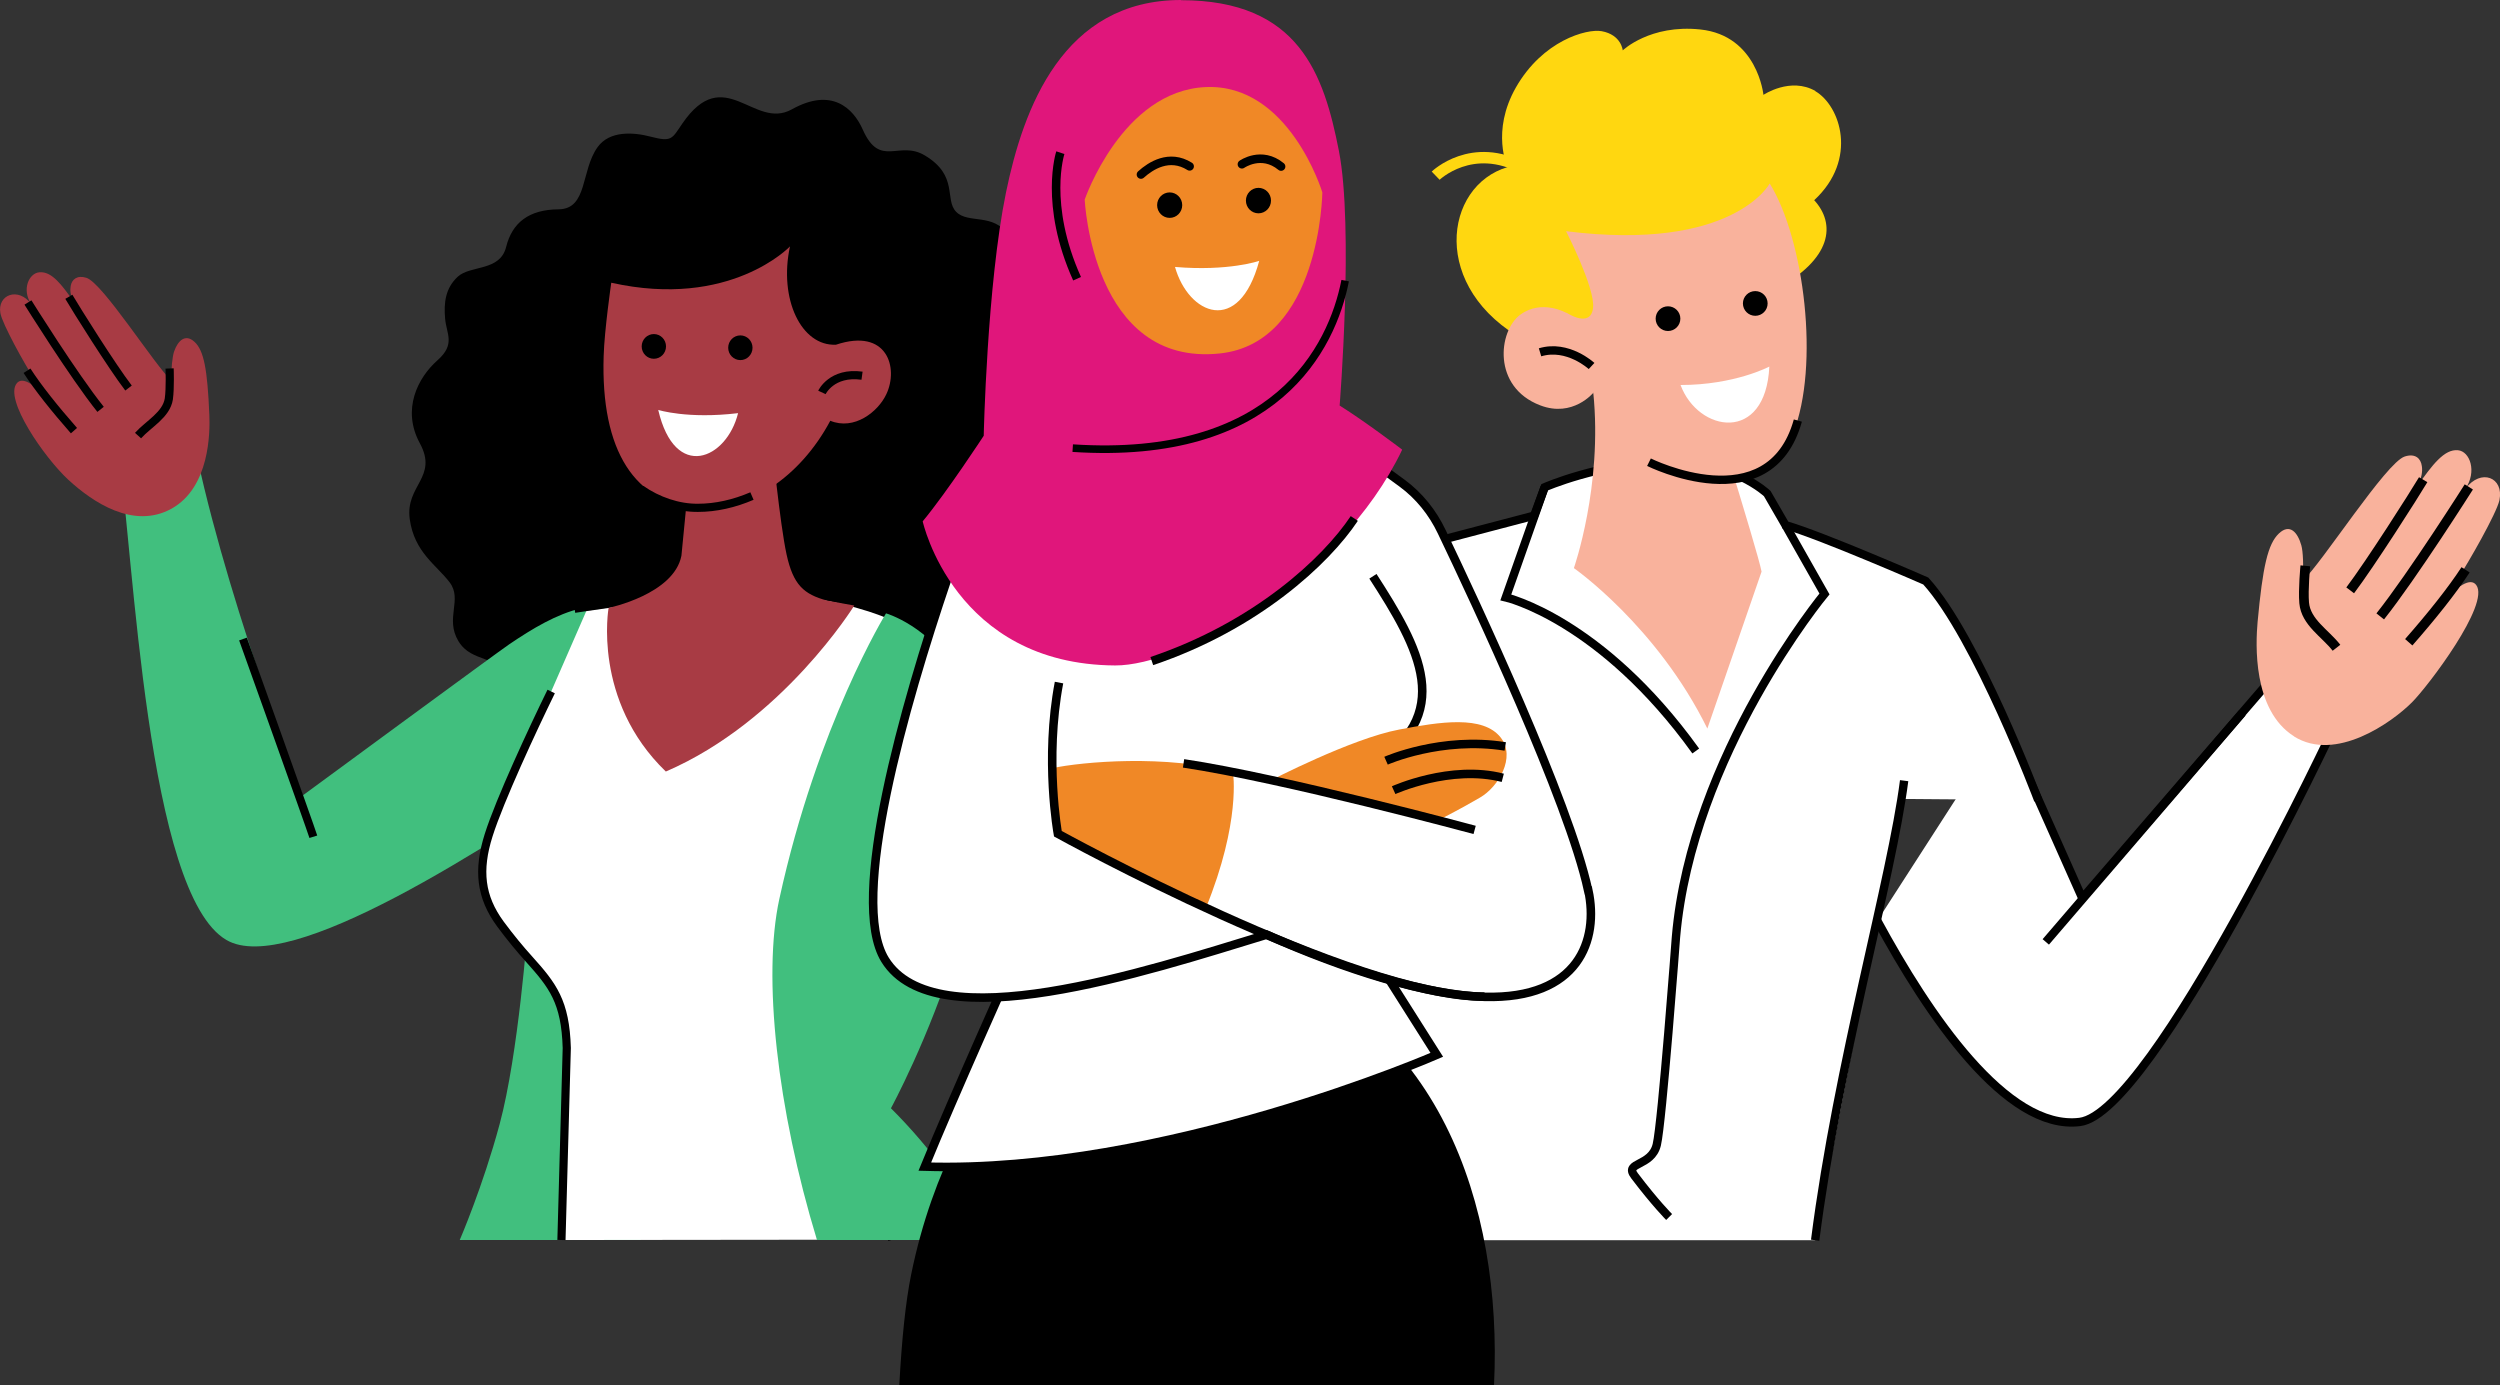
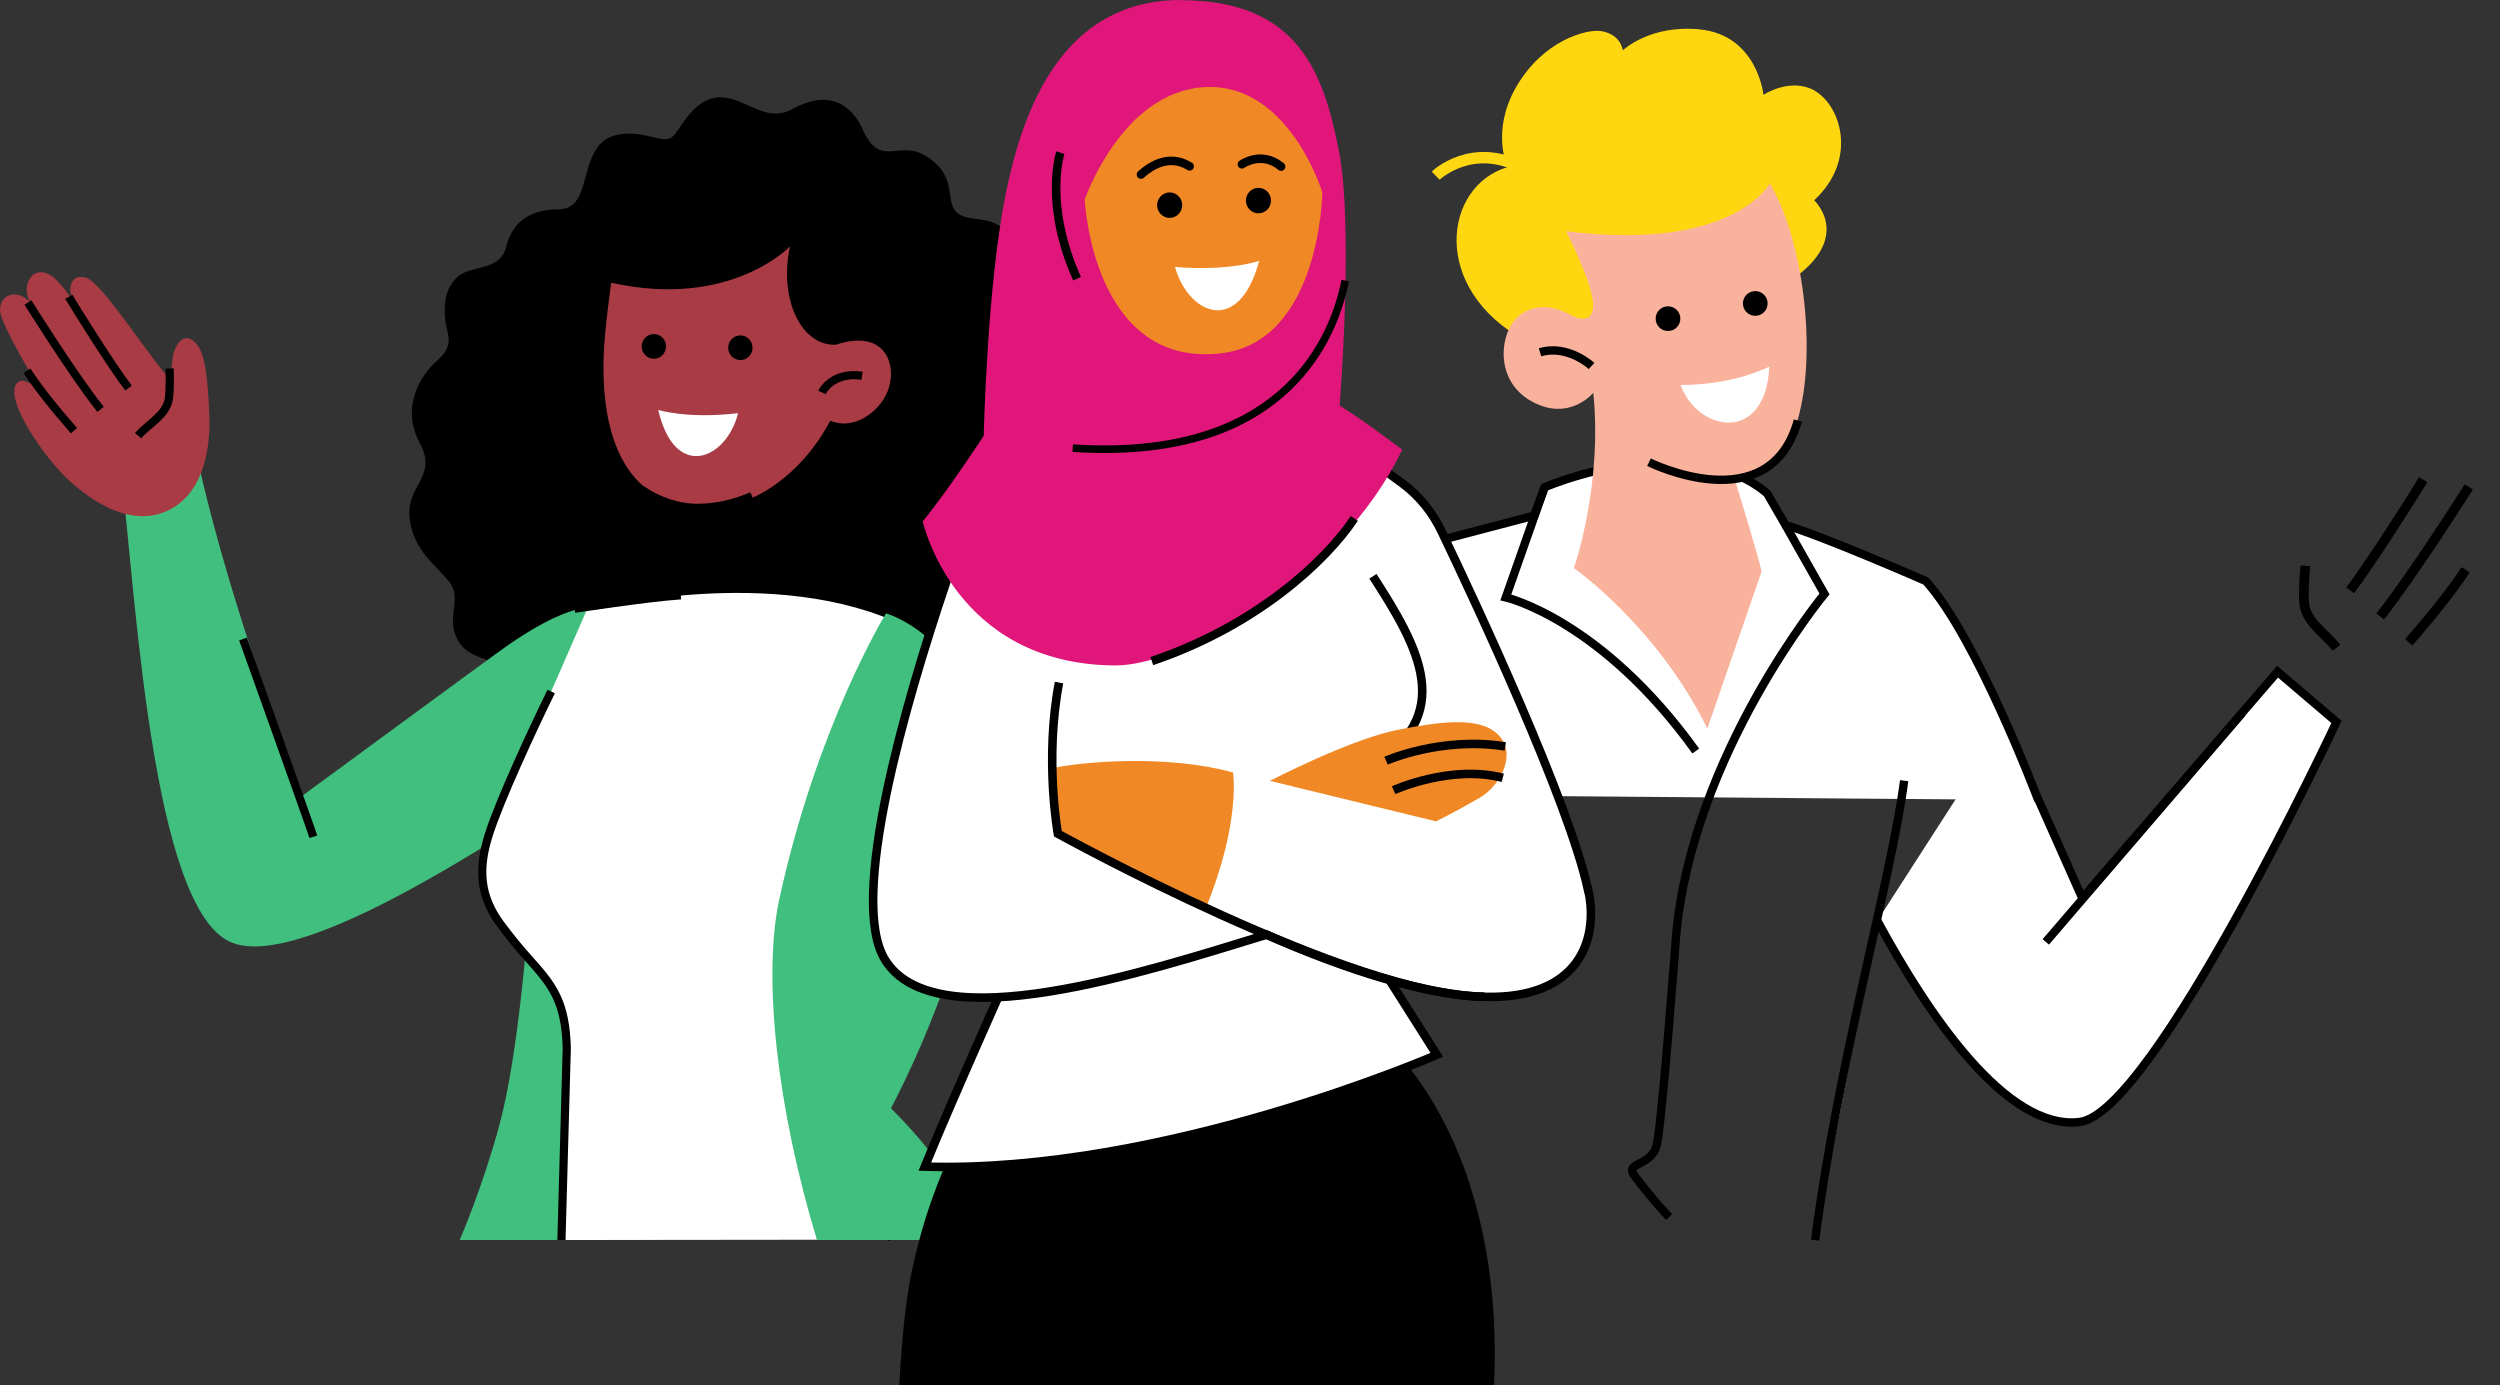
<svg xmlns="http://www.w3.org/2000/svg" id="Layer_2" data-name="Layer 2" viewBox="0 0 131.49 72.85">
  <rect x="0" y="0" width="131.49" height="72.85" fill="#333333" stroke="none" />
  <defs>
    <style>
      .cls-1 {
        fill: #ffd710;
      }

      .cls-2 {
        stroke-linecap: round;
      }

      .cls-2, .cls-3, .cls-4, .cls-5, .cls-6, .cls-7, .cls-8, .cls-9 {
        stroke: #000;
      }

      .cls-2, .cls-3, .cls-4, .cls-5, .cls-6, .cls-7, .cls-8, .cls-9, .cls-10 {
        stroke-miterlimit: 10;
      }

      .cls-2, .cls-4, .cls-8 {
        stroke-width: .45px;
      }

      .cls-2, .cls-5, .cls-6, .cls-7, .cls-8, .cls-9, .cls-10 {
        fill: none;
      }

      .cls-11 {
        fill: #a83b44;
      }

      .cls-12 {
        fill: #f08826;
      }

      .cls-13 {
        fill: #e0167b;
      }

      .cls-14 {
        fill: #41bf7e;
      }

      .cls-15, .cls-3, .cls-4 {
        fill: #fff;
      }

      .cls-3, .cls-7 {
        stroke-width: .44px;
      }

      .cls-5 {
        stroke-width: .43px;
      }

      .cls-6 {
        stroke-width: .4px;
      }

      .cls-9 {
        stroke-width: .51px;
      }

      .cls-10 {
        stroke: #ffd710;
        stroke-width: .6px;
      }

      .cls-16 {
        fill: #f9b29c;
      }
    </style>
  </defs>
  <g id="Layer_2-2" data-name="Layer 2">
    <g>
      <g>
        <path d="M59.34,26.15c.07-1.72-1.75-1.64-1.6-4.19.12-2.08-1.78-1.61-2.1-2.18-.44-.81.49-2.69-.95-3.7-1.91-1.34-.9-2.56-1.65-3.71-.78-1.19-2.12-.58-2.75-1.23s.14-1.89-1.64-2.96c-1.37-.83-2.36.69-3.27-1.36-.51-1.15-1.65-2.23-3.73-1.07-2,1.12-3.55-2.49-5.77.76-.54.79-.54.97-1.65.68-.91-.24-2.17-.33-2.8.55-.89,1.24-.51,3.25-2.05,3.27-1.55.01-2.44.69-2.76,1.98-.32,1.29-1.87.95-2.54,1.56-.66.61-.74,1.38-.67,2.2s.56,1.35-.4,2.2c-1.04.92-1.89,2.59-.93,4.36.98,1.8-.77,2.21-.53,3.99.24,1.75,1.41,2.42,2.1,3.33s-.26,1.89.46,3.09c.72,1.2,2.15.65,2.45,2.03.3,1.38.71,2.13,2.08,1.94,1.36-.2,1.8.37,1.98,1.57s1.07,2.23,3.45,1.18c2.37-1.04,4.1,0,4.78.47.69.48,2.57.96,3.8-.56,1.22-1.51,4.09-1.43,5.53-.93,1.44.51,2.96.06,3.44-1.07.48-1.13,1.76-.64,2.62-1.19s.43-2.23,1.58-2.95c1.52-.95,2.5-1.51,2.17-3.82-.37-2.59,1.27-2.12,1.36-4.23Z" />
        <path class="cls-14" d="M33.7,65.22c-.16-7.94-1-15.57-1-15.57l-4.95-.82s-.48,6.61-1.47,10.29c-.88,3.28-2.1,6.1-2.1,6.1h9.52Z" />
        <path class="cls-14" d="M35.16,34.68c-.51-1.98-2.59-3.15-4.58-2.69-1.31.31-2.56,1.06-3.8,1.9-.51.34-10.86,7.95-10.86,7.95,0,0-4.36-11.2-5.87-19.39l-3.85.95c.84,5.93,1.52,23.6,5.71,26.04,3.3,1.93,13.67-4.83,20.35-9.34,2.93-1.97,3.28-3.95,2.89-5.44Z" />
        <g>
          <path class="cls-15" d="M28.99,36.37c-.95,1.94-2.7,5.64-3.29,7.56s-.43,3.25.62,4.67c.51.69,1.03,1.32,1.51,1.85,1.24,1.37,1.91,2.22,1.98,4.67l-.28,10.1,17.4-.02-3.7-10.91,4.53-21.52c-6.94-3.44-16.81-.89-16.81-.89" />
          <path class="cls-5" d="M29.53,65.22l.28-10.1c-.07-2.44-.74-3.29-1.98-4.67-.48-.53-1-1.16-1.51-1.85-1.05-1.43-1.2-2.83-.62-4.67s2.34-5.62,3.29-7.56" />
          <path class="cls-5" d="M30.95,31.88s9.88-2.55,16.81.89l-4.53,21.52,3.7,10.91" />
          <path class="cls-5" d="M30.22,32.02s3.74-.58,5.59-.71" />
        </g>
        <g>
          <path class="cls-11" d="M9.03,26.75c2-1.12,2.02-4,1.98-4.93-.1-2.41-.29-3.39-.78-3.84s-.88-.05-1.07.5c-.09.25-.17.92-.14,1.54-.86-.77-3.62-5.15-4.48-5.41-.49-.15-.76.09-.82.42-.04.22-.03.5.17.86-.65-.93-1.17-1.62-1.81-1.57-.56.04-.95.91-.44,1.67-.67-.91-1.79-.5-1.62.48.1.57,1.29,2.71,1.75,3.41s.85,1.15.85,1.15c-.89-.88-1.45-1.21-1.73-.88-.71.82,1.45,3.93,2.71,5.09s3.42,2.63,5.43,1.51Z" />
          <path class="cls-5" d="M7.26,22.91c.56-.62,1.49-1.09,1.62-1.93.08-.57.04-1.6.04-1.6" />
          <path class="cls-5" d="M3.62,15.61c.38.65,2.26,3.65,3.14,4.8" />
          <path class="cls-5" d="M1.47,15.91s2.4,3.85,3.82,5.62" />
          <path class="cls-5" d="M1.42,19.5c.58.9,1.46,2,2.47,3.15" />
        </g>
-         <path class="cls-11" d="M32.02,31.97s3.42-.71,3.82-2.74l.59-6.05h4.16s.43,4.38.78,5.98.9,2.1,2.14,2.43l1.42.26s-3.76,6.08-9.91,8.73c-3.88-3.74-3.01-8.61-3.01-8.61Z" />
        <path class="cls-11" d="M43.97,18.13c-1.82.09-3.02-2.4-2.42-5.17,0,0-3.14,3.31-9.4,1.91,0,0-.36,2.49-.4,3.85-.16,5,1.64,7.78,5.06,8.01,2.5.17,5.25-1.58,6.86-4.6,1.25.52,2.51-.46,2.95-1.4.65-1.38.05-3.5-2.65-2.6Z" />
        <path class="cls-5" d="M45.34,19.76c-1.6-.22-2.11.88-2.11.88" />
        <ellipse cx="38.94" cy="18.29" rx=".64" ry=".65" />
        <ellipse cx="34.39" cy="18.22" rx=".64" ry=".65" />
        <path class="cls-5" d="M33.71,25.73c.89.62,1.97.99,3,.98.94,0,1.91-.22,2.84-.62" />
        <path class="cls-14" d="M52.01,65.22c-1.35-2.45-3.04-4.83-5.15-6.93,0,0,8.04-14.75,3.52-22.78-1.46-2.59-3.78-3.25-3.78-3.25,0,0-3.6,5.83-5.61,15.02-.89,4.08-.12,11.04,1.98,17.94h9.03Z" />
        <path class="cls-5" d="M12.78,33.61s3.52,9.82,3.7,10.4" />
        <path class="cls-15" d="M34.62,21.56c.88,3.78,3.6,2.6,4.2.17-2.66.32-4.2-.17-4.2-.17Z" />
      </g>
      <g>
-         <path class="cls-15" d="M100.15,41.06c-.66,5.14-3.49,14.84-4.68,24.17h-30.68l.41-23.48c.97-4.24,3.59-9.45,7.83-12.61l7.66-2.01.55-1.49s2.85-1.26,6.35-1.36c3.49-.1,5.36,1.69,5.36,1.69l.96,1.66c1.92.55,7.38,2.94,7.38,2.94,2.68,2.95,5.91,11.52,5.91,11.52l-7.06-1.02Z" />
        <path class="cls-3" d="M98.74,48.43c2.65,4.89,6.78,11.06,10.65,10.58s13.5-21.04,13.5-21.04l-3.1-2.64-10.27,11.91-4.09-9.19" />
        <path class="cls-3" d="M65.2,41.74c.97-4.24,3.59-9.45,7.83-12.61l7.66-2.01.55-1.49s2.85-1.26,6.35-1.36c3.49-.1,5.36,1.69,5.36,1.69l.96,1.66c1.92.55,7.38,2.94,7.38,2.94,2.68,2.95,5.91,11.52,5.91,11.52M100.15,41.06c-.66,5.14-3.49,14.84-4.68,24.17" />
        <path class="cls-16" d="M92.65,30.06c-.19-1.05-3.31-11.01-3.31-11.01l-5.54,1.6c.5,4.9-1.02,9.23-1.02,9.23,0,0,4.37,3.05,7.02,8.44l2.85-8.25Z" />
        <path class="cls-7" d="M93.91,27.62l2.05,3.62s-6.98,8.44-7.81,18.04c0,0-.73,9.77-1.01,10.93s-1.73.9-1.17,1.63c1.09,1.44,1.82,2.17,1.82,2.17" />
        <path class="cls-7" d="M89.19,39.5c-4.99-6.94-9.99-8.08-9.99-8.08l2.04-5.79" />
        <g>
          <g>
            <path class="cls-1" d="M95.49,4.79c-1.32-.76-2.74.2-2.74.2,0,0-.31-3.12-3.32-3.44-2.65-.28-4.08,1.1-4.08,1.1,0,0-.07-.82-1.11-1.01-.78-.14-3.1.49-4.51,2.96-1.32,2.32-.44,4.19-.44,4.19-3.36.99-4.1,6.39.94,9.13,1.78.97,11.07-1.6,13.05-2.64,3.16-1.66,3.26-3.53,2.14-4.75,2.32-2.15,1.38-4.97.05-5.74Z" />
            <path class="cls-16" d="M82.39,16.46s-1.3-.75-2.44.1-1.48,3.79,1.06,4.76c1.72.66,2.8-.67,2.8-.67,0,0,1.21,3.31,4.52,4.2,2.99.8,5.07.22,5.98-2.06,1.41-3.54.59-10.2-1.23-13.14,0,0-1.91,3.61-10.71,2.51,0,0,1.53,2.99,1.42,4.02-.12,1.12-1.39.27-1.39.27Z" />
            <path class="cls-7" d="M81,18.53c1.46-.44,2.71.72,2.71.72" />
            <circle cx="87.73" cy="16.76" r=".65" />
            <circle cx="92.32" cy="15.96" r=".65" />
          </g>
          <path class="cls-15" d="M93.06,19.28c-.19,4.06-3.74,3.47-4.67.97,2.85,0,4.67-.97,4.67-.97Z" />
          <path class="cls-10" d="M75.51,9.24s1.91-1.85,4.62-.38" />
        </g>
        <path class="cls-3" d="M117.94,37.49s-6.85,8-10.34,12.05" />
        <path class="cls-7" d="M86.73,24.31s6.34,3.16,7.83-2.19" />
      </g>
      <g>
        <path d="M78.58,72.85c.46-9.48-2.95-19.53-12.94-22.37l-8,.6s-7.45,4.78-9.72,15.97c-.29,1.43-.49,3.39-.62,5.8" />
        <path class="cls-4" d="M53.35,50.54s-3.26,7.26-4.71,10.82c12.58.38,26.93-5.88,26.93-5.88l-4.32-6.82-17.89,1.88Z" />
        <path class="cls-4" d="M83.53,46.83c-1.01-4.67-5.96-15.23-7.7-18.86-.48-1.01-1.19-1.9-2.09-2.56-3.58-2.63-6.35-4.47-11.79-4.12-.62.04-1.22.11-1.79.21-4.85.81-8.79,4.36-10.36,9.02-2.18,6.44-5.2,16.81-3.25,19.96,2.64,4.27,13.65.64,20.07-1.32,4.14,1.85,8.44,3.19,11.47,3.27,4.95.13,6.01-3,5.45-5.6Z" />
        <path class="cls-8" d="M72.21,30.31c2.4,3.72,4.49,7.35-.25,10.08" />
        <path class="cls-12" d="M66.79,41.07s4.29-2.23,6.81-2.7c2.15-.41,4.4-.76,5.33.42.82,1.04-.13,2.61-1.09,3.16-1.14.67-2.31,1.25-2.31,1.25l-8.74-2.13Z" />
        <path class="cls-8" d="M72.9,40.01s2.91-1.29,6.27-.75" />
        <path class="cls-8" d="M73.3,41.56s3-1.36,5.74-.65" />
        <path class="cls-12" d="M55.35,40.4l.29,3.46s3.62,1.8,7.78,3.91c1.86-4.57,1.43-7.14,1.43-7.14-3.51-.97-7.94-.56-9.5-.23Z" />
        <path class="cls-8" d="M55.7,35.9c-.77,4.05-.06,7.95-.06,7.95,0,0,15.5,8.57,22.44,8.57" />
-         <path class="cls-8" d="M62.25,40.15c5.23.78,15.31,3.5,15.31,3.5" />
        <path class="cls-12" d="M68.18,22.3s-3.06-.64-3.48-2.73l-.61-5.77h-4.28s-.57,4.23-.93,5.87-.72,2.1-1.99,2.44l-1.45.55s5.85,5.97,10.69,5.37c4.4-.55,2.05-5.73,2.05-5.73Z" />
        <path class="cls-8" d="M66.71,16.41c-.89.65-1.97,1.05-3,1.04-1.67,0-3.45-.69-4.95-2.02" />
        <g>
          <g>
            <path class="cls-13" d="M62.12,0c-6.22,0-8.3,5.7-9.21,10.13-1,4.88-1.17,12.79-1.17,12.79,0,0-1.94,2.97-3.21,4.5,0,0,1.65,7.53,10.12,7.58,3.46.02,11.78-4.39,15.1-11.35,0,0-1.93-1.47-3.29-2.32,0,0,.75-9.38-.04-13.4-.79-4.02-2.09-7.92-8.31-7.92Z" />
            <path class="cls-12" d="M57.05,10.5s1.96-5.72,6.36-5.92,6.14,5.54,6.14,5.54c0,0-.1,7.91-5.39,8.47-6.71.71-7.11-8.1-7.11-8.1Z" />
            <path class="cls-8" d="M60.58,34.77c5.49-1.85,9.16-5.26,10.65-7.5" />
            <path class="cls-8" d="M55.77,8.03s-.89,2.7.88,6.63" />
            <path class="cls-6" d="M70.75,14.76c-.69,3.55-3.68,9.51-14.33,8.81" />
          </g>
          <ellipse cx="61.52" cy="10.79" rx=".66" ry=".67" />
          <ellipse cx="66.19" cy="10.55" rx=".66" ry=".67" />
          <path class="cls-15" d="M61.8,14.04c.71,2.51,3.36,3.65,4.43-.32,0,0-1.61.56-4.43.32Z" />
          <path class="cls-2" d="M60.01,9.18c.51-.46,1.49-1.1,2.56-.43" />
          <path class="cls-2" d="M65.32,8.64s1.03-.73,2.06.12" />
        </g>
      </g>
      <g>
-         <path class="cls-16" d="M120.66,38.73c-2.19-1.38-2.02-4.88-1.92-6.01.27-2.93.54-4.11,1.12-4.66s.99-.05,1.18.62c.09.3.13,1.12.06,1.88,1.02-.93,4.4-6.24,5.38-6.55.56-.18.85.11.9.51.04.27,0,.61-.24,1.05.79-1.12,1.42-1.96,2.14-1.89.63.06,1.01,1.12.39,2.03.82-1.1,2.04-.6,1.79.6-.15.69-1.63,3.28-2.19,4.13s-1.03,1.39-1.03,1.39c1.06-1.06,1.7-1.46,2-1.06.75,1-2.54,5.33-3.38,6.17-1.07,1.07-4.02,3.17-6.21,1.79Z" />
        <path class="cls-9" d="M122.89,34.07c-.59-.76-1.61-1.34-1.7-2.36-.06-.69.06-1.95.06-1.95" />
        <path class="cls-9" d="M127.45,25.23c-.47.79-2.78,4.42-3.84,5.82" />
        <path class="cls-9" d="M129.85,25.61s-2.95,4.66-4.66,6.81" />
        <path class="cls-9" d="M129.68,29.97c-.71,1.09-1.77,2.42-2.99,3.81" />
      </g>
    </g>
  </g>
</svg>